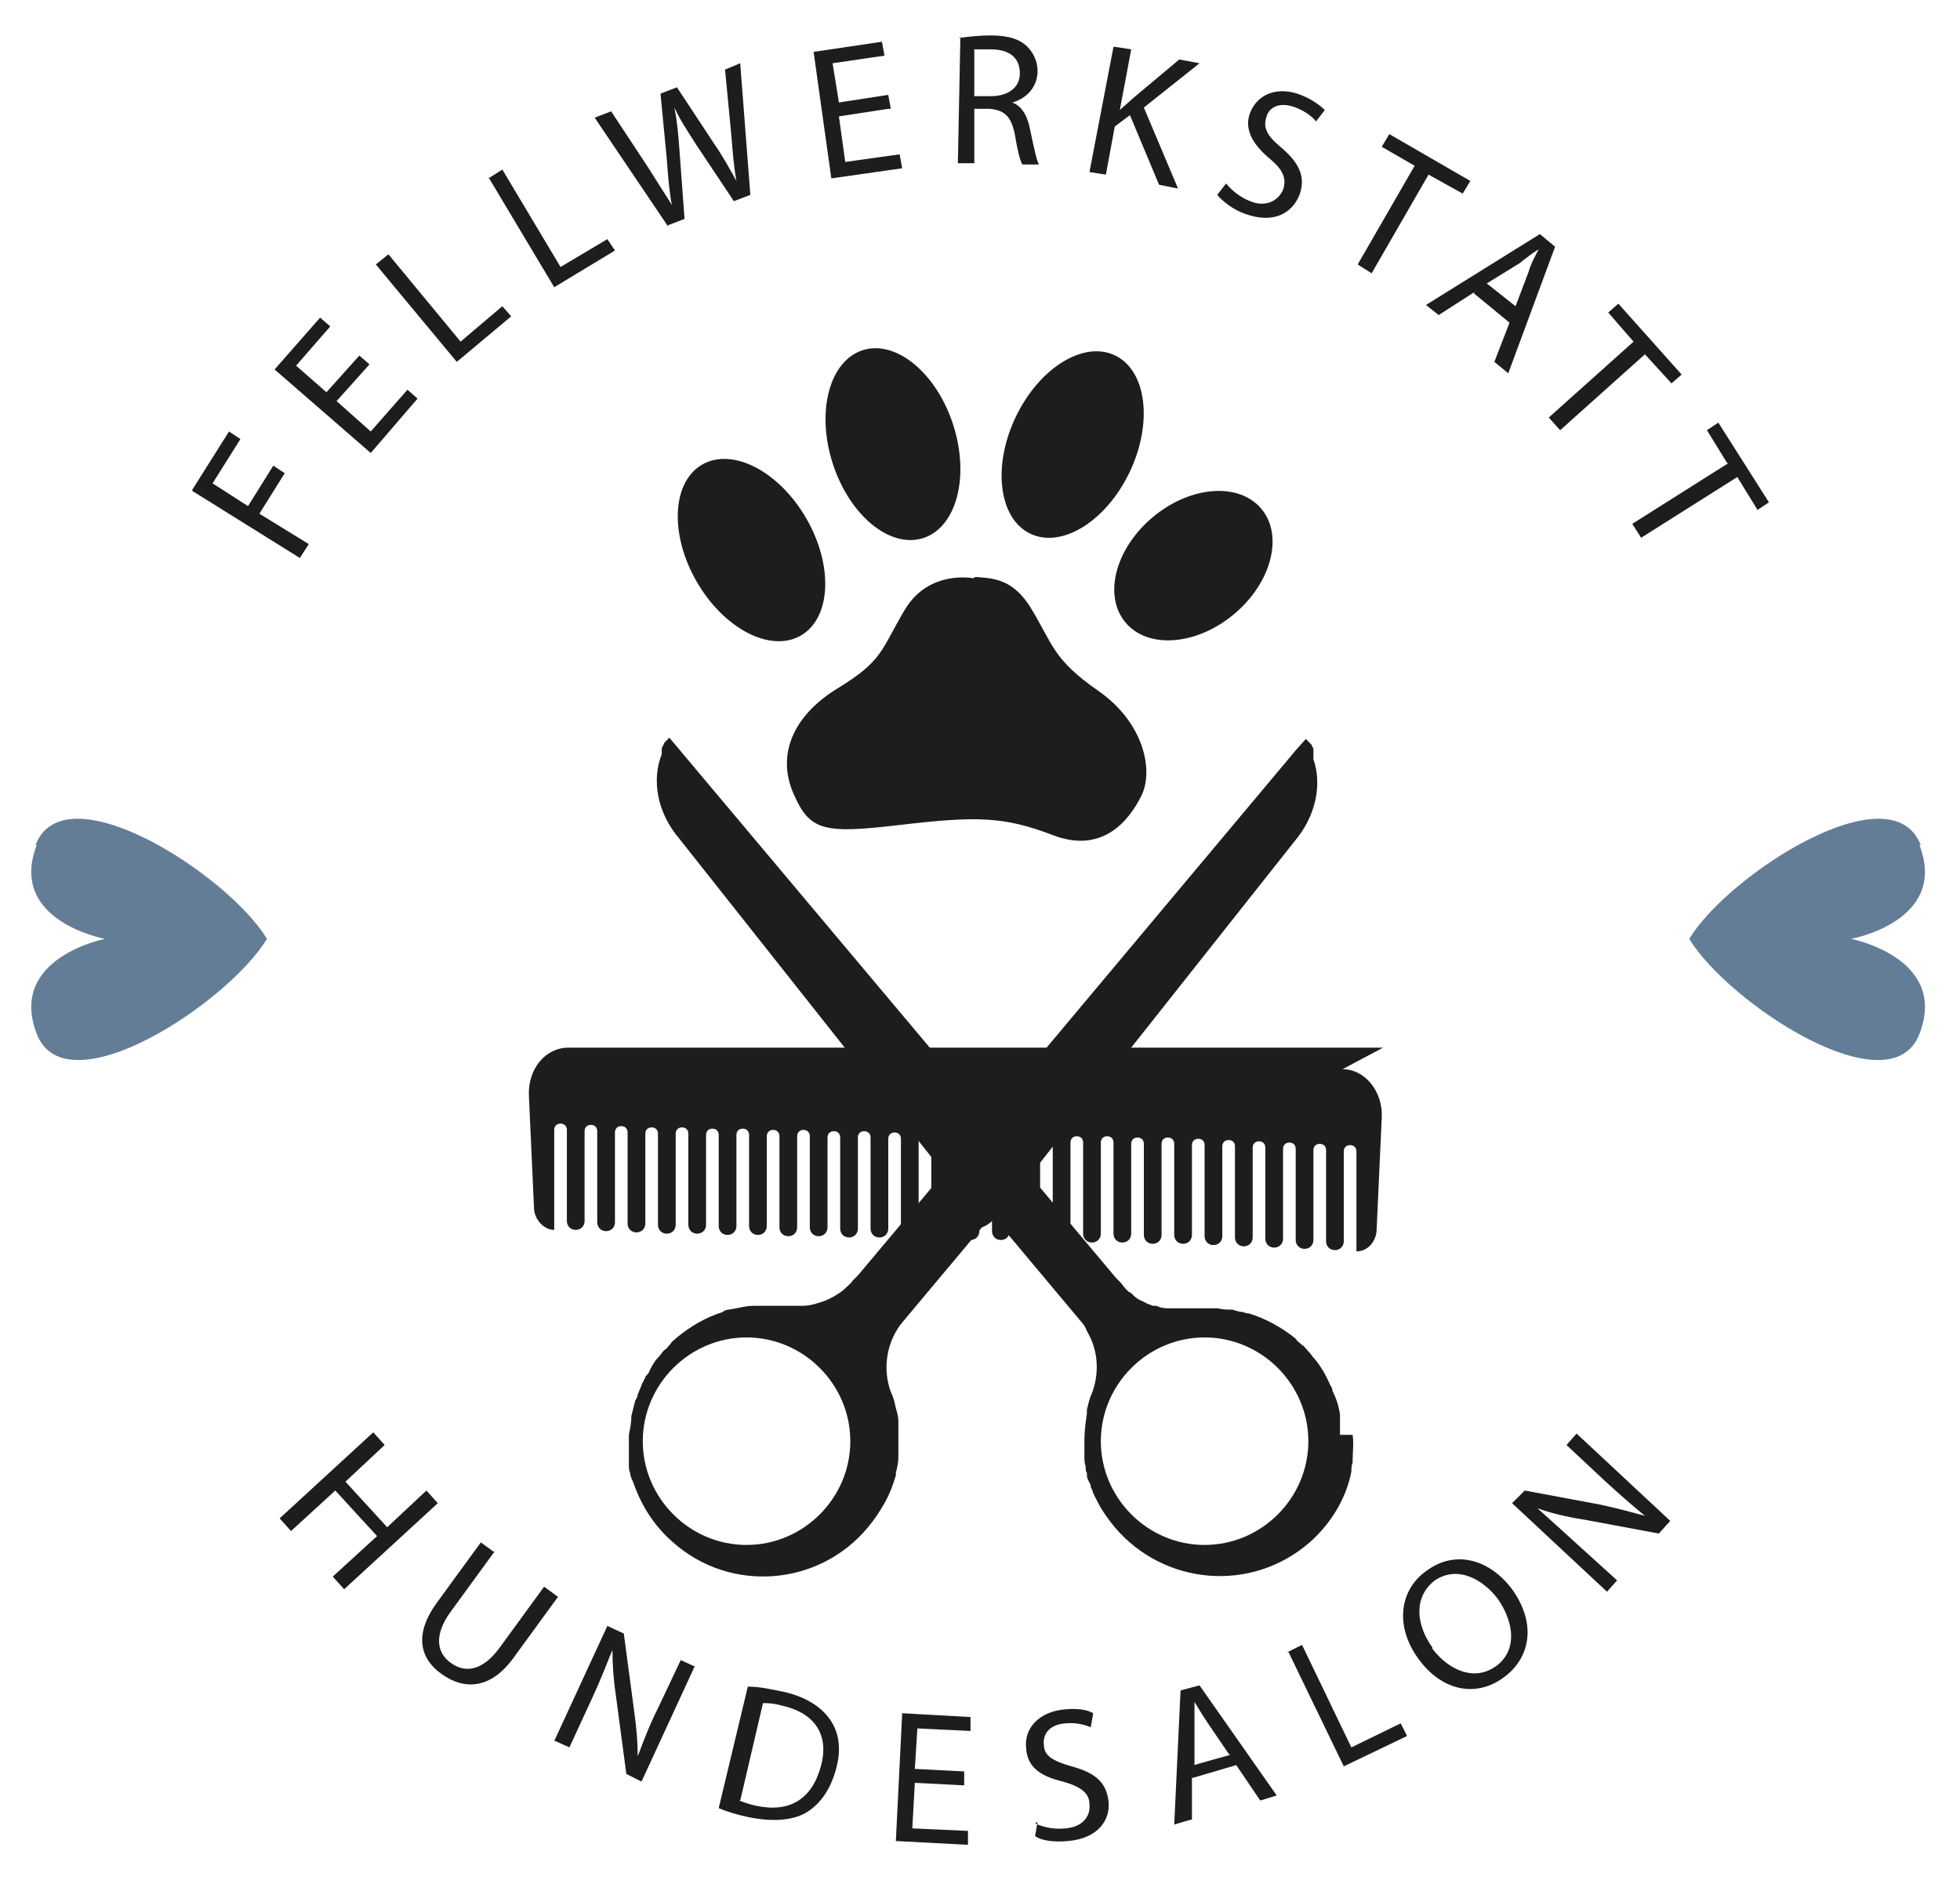
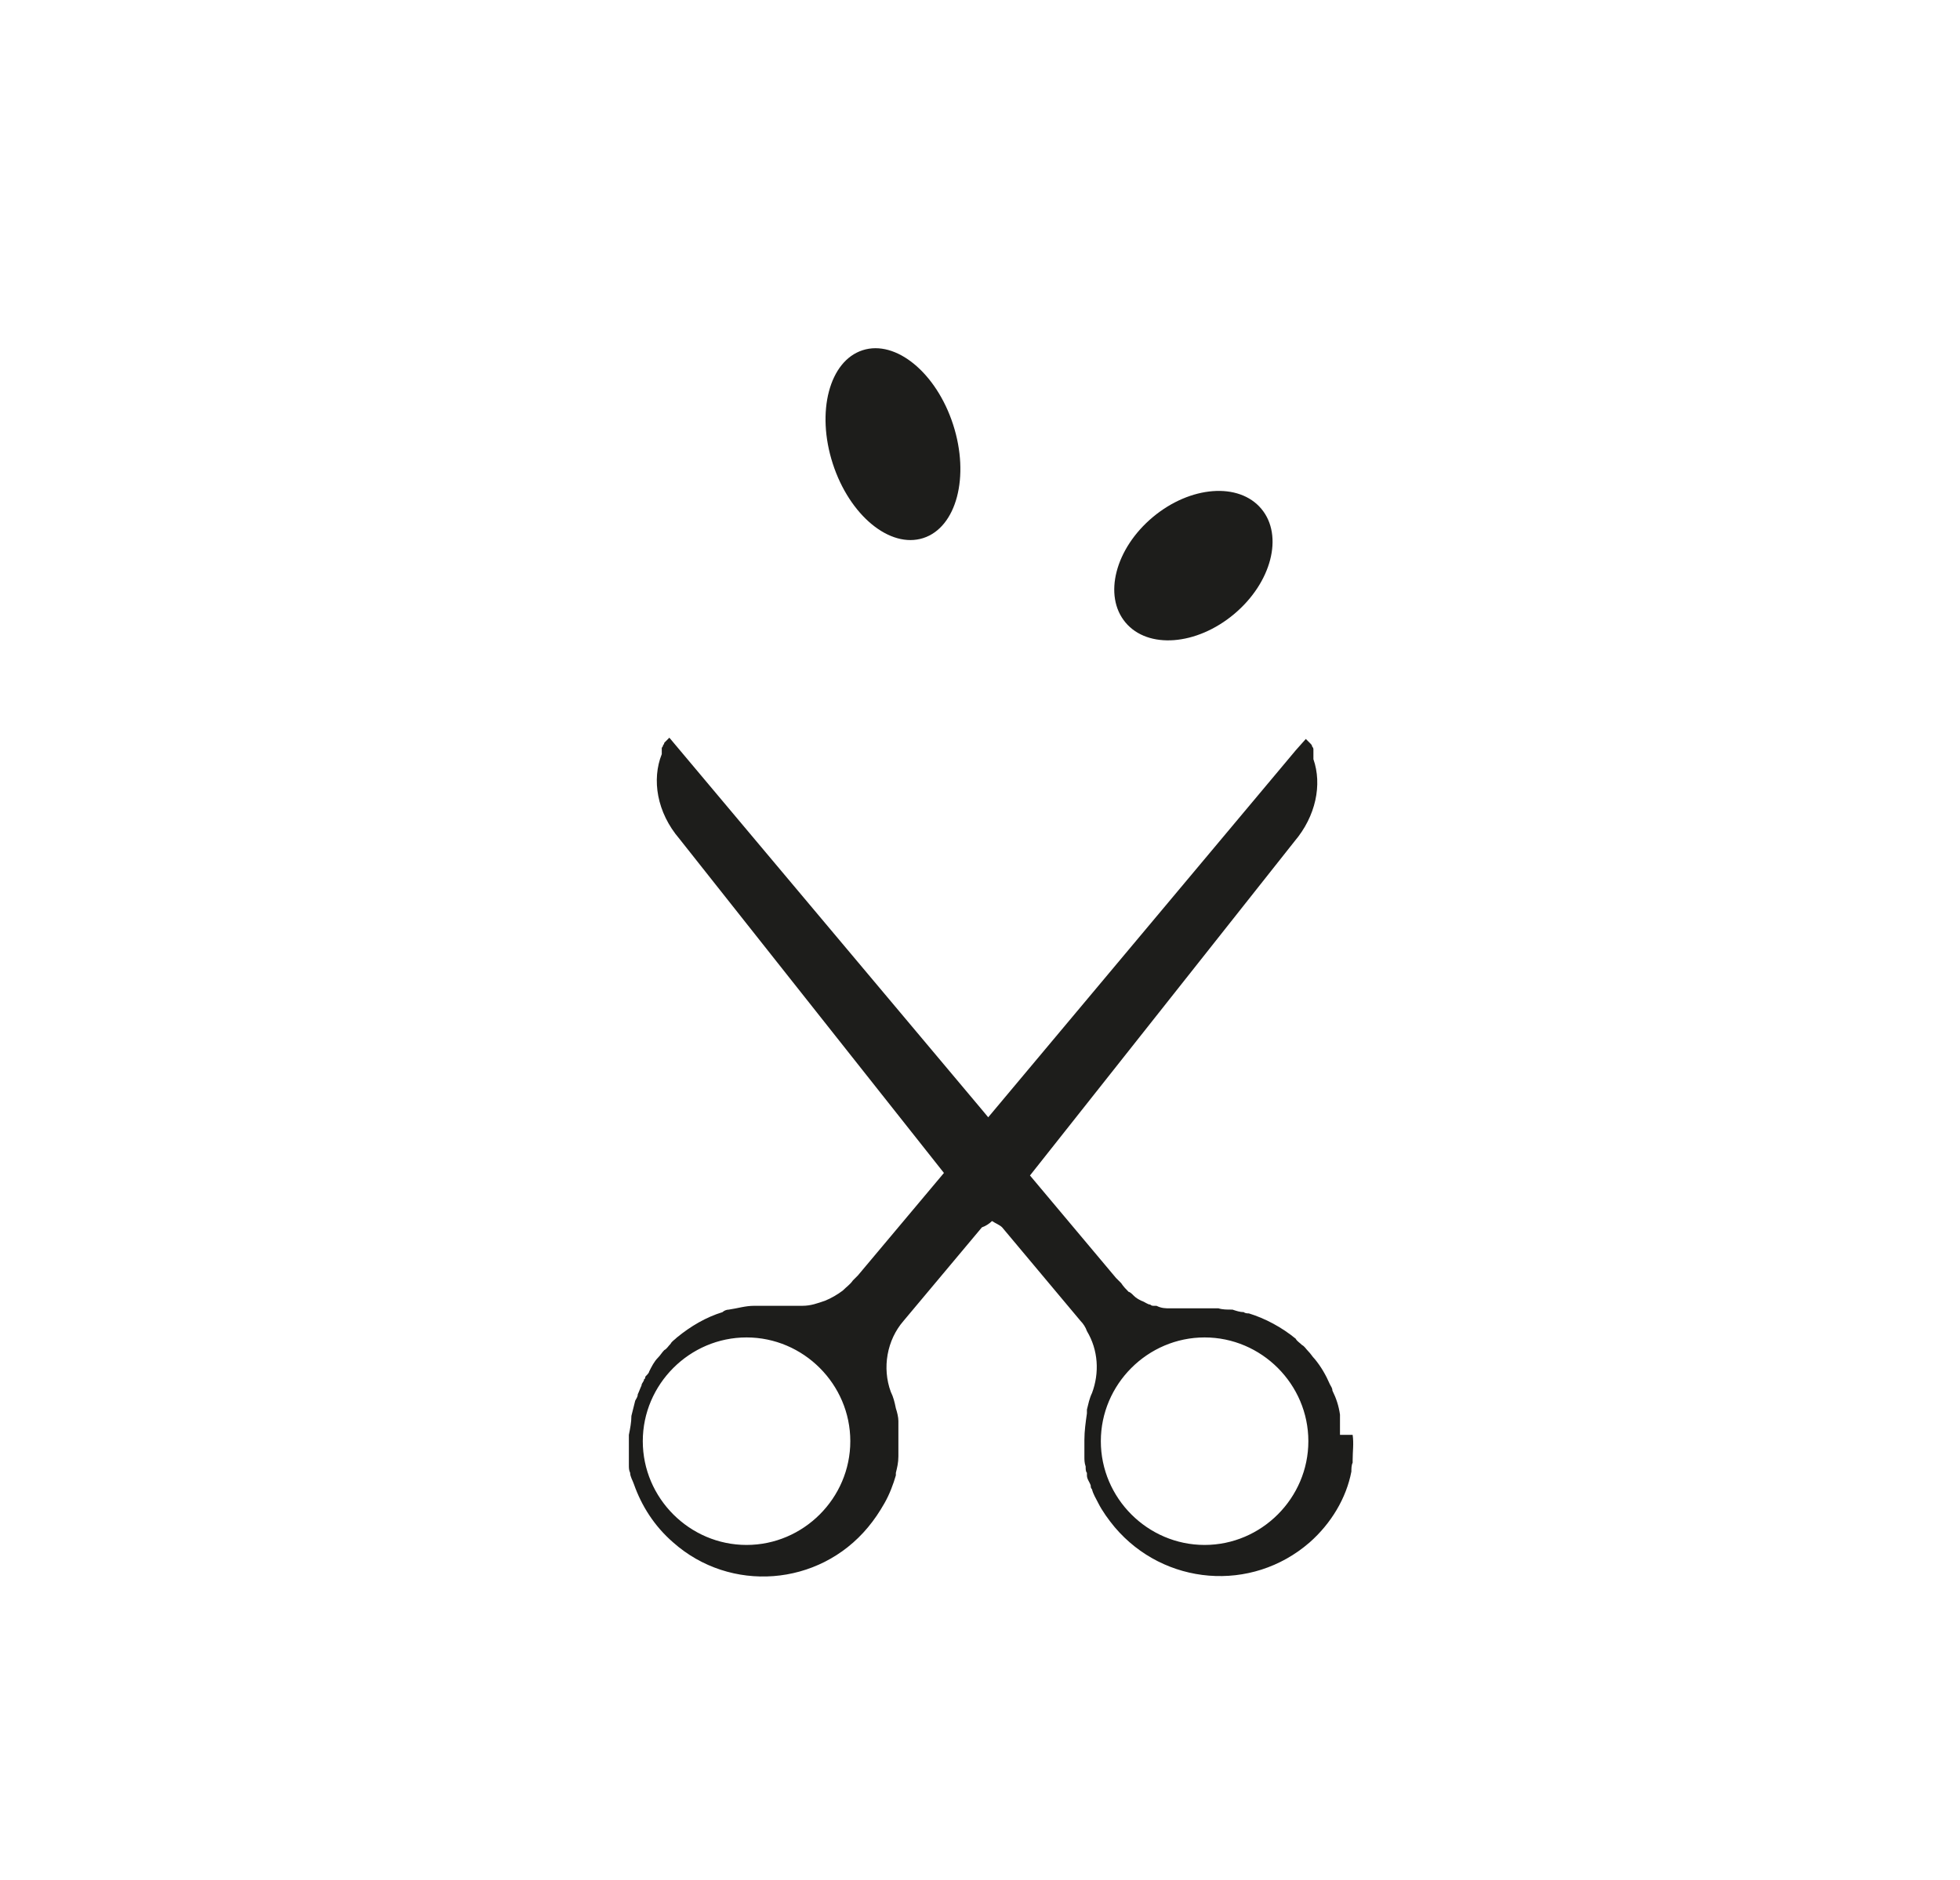
<svg xmlns="http://www.w3.org/2000/svg" viewBox="0 0 154.9 148.6">
  <defs>
    <style>.st1{fill:#1d1d1b}</style>
  </defs>
-   <path class="st1" d="m15.2 38.7 2.9-4.6.9.6-2.2 3.5 2.8 1.8 2-3.2.9.6-2 3.2 3.9 2.4-.7 1.1-8.5-5.3Zm14-9.9-2.6 2.9 2.7 2.4 2.9-3.3.8.7-3.7 4.3-7.6-6.6 3.6-4.1.8.7-2.7 3.1 2.4 2.1 2.6-2.9.8.7Zm.5-7.9 1-.8 5.7 6.9 3.3-2.8.7.8-4.3 3.6-6.4-7.7Zm8.9-6.8 1.1-.7 4.6 7.7 3.7-2.2.6.9-4.8 2.9-5.2-8.7Zm14.2 3.8L47 9.3l1.3-.5 2.9 4.4c.7 1.1 1.4 2.2 1.9 3-.2-1-.3-2.2-.4-3.6l-.5-5.2 1.3-.5 2.9 4.4c.7 1 1.3 2.1 1.8 3-.2-1.1-.3-2.3-.4-3.6l-.5-5.2 1.2-.5.8 10.4-1.3.5-3-4.5c-.7-1.1-1.3-2-1.7-2.9.2 1 .3 2 .4 3.4l.4 5.4-1.3.5Zm17.4-9.3-3.9.6.5 3.6 4.3-.6.2 1.1-5.6.8-1.4-10 5.4-.8.2 1.1-4.1.6.5 3.1 3.9-.6.2 1.1ZM75.8 3c.7-.1 1.6-.2 2.5-.2 1.4 0 2.3.3 2.9.9.5.5.8 1.2.8 1.9 0 1.3-.9 2.2-2 2.5.8.3 1.2 1.1 1.4 2.1.3 1.4.5 2.4.7 2.8h-1.3c-.2-.3-.4-1.2-.6-2.4-.3-1.4-.8-1.9-2-2H77v4.3h-1.3l.2-10ZM77 7.6h1.3c1.4 0 2.3-.7 2.3-1.8 0-1.3-.9-1.9-2.3-1.9H77v3.7Zm11.1-3.9 1.3.2-.9 4.8c.3-.3.7-.6 1-.9l3.7-3.1 1.6.3-4.4 3.5 2.7 6.4-1.5-.3-2.3-5.5-1.2.9-.7 3.8-1.3-.2L88 3.7Zm8.8 10.8c.4.5 1.1 1.1 1.9 1.4 1.2.5 2.2 0 2.6-.9.3-.9 0-1.6-1.1-2.5-1.3-1.1-2-2.3-1.5-3.6.6-1.5 2.2-2.1 4-1.4 1 .4 1.6.9 1.9 1.2l-.7.9c-.2-.3-.8-.8-1.6-1.1-1.3-.5-2.1 0-2.3.7-.3.9 0 1.5 1.2 2.5 1.4 1.2 1.9 2.3 1.4 3.7-.6 1.5-2.1 2.3-4.3 1.5-.9-.3-1.8-1-2.2-1.5l.7-.9Zm14.9-1.4-2.6-1.5.6-1 6.4 3.7-.6 1-2.7-1.5-4.5 7.8-1.1-.7 4.5-7.8Zm4.7 10-2.8 1.8-1-.8 9-5.6 1.2 1-3.7 10-1.1-.9 1.2-3.1-2.8-2.3Zm3.2 1.3 1.1-2.9c.2-.7.5-1.2.8-1.8-.5.3-1 .7-1.5 1.1l-2.6 1.6 2.4 1.9Zm9.4 2.6-2-2.3.8-.7 5 5.6-.8.7L130 28l-6.7 6-.9-1 6.7-6Zm7.4 9.6-1.6-2.6.9-.6 4 6.3-.9.6-1.6-2.6-7.6 4.8-.7-1.1 7.6-4.8ZM30.4 114.2l-3.1 2.9 3.3 3.6 3.1-2.9.9 1-7.4 6.8-.9-1 3.5-3.2-3.3-3.6L23 121l-.9-1 7.4-6.8.9 1Zm8.7 8.4-3.5 4.8c-1.3 1.8-1.1 3.2 0 4 1.2.9 2.6.6 3.9-1.2l3.5-4.8 1.1.8-3.5 4.8c-1.8 2.5-3.9 2.6-5.7 1.3-1.7-1.2-2.2-3.1-.4-5.6l3.5-4.8 1.1.8Zm4.7 15 4.2-9.1 1.3.6.8 6c.2 1.4.3 2.6.3 3.7.5-1.3.9-2.4 1.6-3.8l1.8-3.8 1.1.5-4.2 9.1-1.2-.6-.8-6c-.2-1.3-.3-2.6-.3-3.8-.5 1.2-.9 2.3-1.6 3.8l-1.8 3.9-1.1-.5Zm15.4-4.3c.8 0 1.7.2 2.7.4 1.8.4 3 1.2 3.7 2.2.7 1 .9 2.3.5 3.8-.4 1.6-1.2 2.8-2.3 3.5-1.1.7-2.8.8-4.7.4-.9-.2-1.6-.4-2.3-.7l2.3-9.6Zm-.8 9c.3.1.8.3 1.3.4 2.7.6 4.5-.5 5.2-3.2.6-2.3-.4-4.1-3.1-4.7-.7-.2-1.2-.2-1.5-.2l-1.8 7.7Zm17.8-1.2-3.9-.2-.2 3.6 4.4.2v1.1l-5.7-.3.5-10.1 5.4.3v1.1l-4.2-.2-.2 3.2 3.9.2v1.1Zm5.6 3c.6.3 1.5.5 2.4.4 1.3-.1 2-.9 1.9-1.9 0-.9-.7-1.4-2.1-1.8-1.7-.4-2.8-1.1-2.9-2.6-.2-1.6 1-2.9 3-3.1 1-.1 1.8 0 2.3.3l-.2 1.1c-.3-.1-1-.4-2-.3-1.4.1-1.8 1-1.7 1.7 0 .9.8 1.3 2.2 1.7 1.8.5 2.7 1.2 2.9 2.7.2 1.5-.8 3-3.2 3.2-1 .1-2.1 0-2.6-.4l.2-1.1Zm12.4-3.6v3.3c-.1 0-1.4.4-1.4.4l.5-10.6 1.5-.4 6.1 8.7-1.3.4-1.9-2.8-3.4 1Zm2.9-1.9-1.7-2.5c-.4-.6-.7-1.1-1-1.6v5c-.1 0 2.8-.8 2.8-.8Zm4.6-8 1.2-.6 3.9 8.1 3.9-1.9.5 1-5 2.4-4.4-9.1Zm17.8-5c2 2.8 1.4 5.5-.7 7-2.2 1.6-4.9 1-6.7-1.5-1.9-2.6-1.5-5.5.7-7 2.2-1.6 4.9-.9 6.7 1.5Zm-6.3 4.7c1.3 1.7 3.3 2.6 5 1.4 1.7-1.2 1.5-3.4.2-5.3-1.2-1.6-3.2-2.7-5-1.5-1.7 1.3-1.5 3.5-.2 5.3Zm13.7-4.6-7.4-6.9 1-1 5.9 1.1c1.4.3 2.5.6 3.6.9-1.1-.9-2-1.7-3.1-2.7l-3.1-2.9.8-.9 7.4 6.9-.9 1-5.9-1.1c-1.3-.2-2.6-.5-3.7-.9 1 .9 1.9 1.7 3.1 2.8l3.2 2.9-.8.9Z" />
-   <path d="M2.9 66.8c-2.3 6 5.4 7.4 5.4 7.4s-7.7 1.5-5.4 7.5 15.1-2.4 18.2-7.5c-3.1-5.1-16-13.4-18.3-7.4Zm148.8 0c2.3 6-5.4 7.4-5.4 7.4s7.7 1.5 5.4 7.5-15.1-2.4-18.2-7.5c3.1-5.1 16-13.4 18.3-7.4Z" style="fill:#637d96" />
-   <ellipse class="st1" cx="59.4" cy="43.5" rx="5" ry="7.8" transform="rotate(-30 59.344 43.501)" />
  <ellipse class="st1" cx="70.6" cy="35.1" rx="5" ry="7.8" transform="rotate(-17.9 70.59 35.194)" />
-   <ellipse class="st1" cx="84.8" cy="35.1" rx="7.8" ry="5" transform="rotate(-64.7 84.814 35.138)" />
  <ellipse class="st1" cx="94.3" cy="44.7" rx="7" ry="5" transform="rotate(-39.9 94.313 44.68)" />
-   <path class="st1" d="M76.9 45.7s-3.5-.7-5.4 2.5-1.7 4-5.3 6.2-4.8 5.3-3.5 8.3 2.4 3.2 8.4 2.5 8.2-.7 12.1.8 6-1.1 7-3.1.2-5.8-3.4-8.3c-3.6-2.5-3.6-3.7-5.3-6.5-1.4-2.3-2.9-2.4-4.4-2.5Zm32.4 37.1H44.9c-1.8 0-3.2 1.7-3.1 3.8l.4 8.8c0 1 .8 1.8 1.6 1.8v-7.9c0-.3.2-.5.5-.5s.5.2.5.5v7.2c0 .4.3.7.7.7.4 0 .7-.3.7-.7v-7.1c0-.3.2-.5.5-.5s.5.2.5.5v7.2c0 .4.3.7.7.7.4 0 .7-.3.7-.7v-7.1c0-.3.2-.5.5-.5s.5.2.5.5v7.2c0 .4.3.7.7.7.4 0 .7-.3.7-.7v-7.1c0-.3.2-.5.5-.5s.5.2.5.5v7.2c0 .4.3.7.7.7.4 0 .7-.3.7-.7v-7.2c0-.3.2-.5.5-.5s.5.2.5.5v7.2c0 .4.3.7.7.7.4 0 .7-.3.7-.7v-7.1c0-.3.2-.5.5-.5s.5.2.5.5v7.2c0 .4.3.7.7.7.4 0 .7-.3.7-.7v-7.2c0-.3.2-.5.5-.5s.5.2.5.5v7.2c0 .4.3.7.7.7.4 0 .7-.3.7-.7v-7.1c0-.3.2-.5.5-.5s.5.2.5.5V97c0 .4.3.7.7.7.4 0 .7-.3.7-.7v-7.2c0-.3.2-.5.5-.5s.5.2.5.5V97c0 .4.3.7.7.7.4 0 .7-.3.7-.7v-7.1c0-.3.2-.5.5-.5s.5.2.5.5v7.2c0 .4.3.7.7.7.4 0 .7-.3.7-.7v-7.2c0-.3.2-.5.5-.5s.5.2.5.5v7.2c0 .4.3.7.7.7.4 0 .7-.3.7-.7V90c0-.3.2-.5.5-.5s.5.2.5.5v7.2c0 .4.3.7.7.7.4 0 .7-.3.7-.7V90c0-.3.2-.5.5-.5s.5.2.5.5v7.2c0 .4.3.7.7.7.4 0 .7-.3.7-.7v-7.1c0-.3.2-.5.5-.5s.5.2.5.5v7.2c0 .4.3.7.7.7.4 0 .7-.3.7-.7v-7.2c0-.3.2-.5.5-.5s.5.2.5.5v7.2c0 .4.3.7.7.7.4 0 .7-.3.7-.7v-7.1c0-.3.2-.5.5-.5s.5.2.5.5v7.2c0 .4.3.7.7.7.4 0 .7-.3.7-.7v-7.2c0-.3.2-.5.5-.5s.5.2.5.5v7.2c0 .4.3.7.7.7.4 0 .7-.3.7-.7v-7.1c0-.3.2-.5.5-.5s.5.2.5.5v7.2c0 .4.3.7.7.7.4 0 .7-.3.7-.7v-7.2c0-.3.2-.5.5-.5s.5.2.5.5v7.2c0 .4.3.7.7.7.4 0 .7-.3.7-.7v-7.1c0-.3.2-.5.5-.5s.5.2.5.5v7.2c0 .4.3.7.7.7.4 0 .7-.3.7-.7v-7.2c0-.3.2-.5.5-.5s.5.2.5.5v7.2c0 .4.3.7.7.7.4 0 .7-.3.7-.7v-7.1c0-.3.2-.5.5-.5s.5.2.5.5v7.2c0 .4.3.7.7.7.4 0 .7-.3.7-.7v-7.1c0-.3.2-.5.5-.5s.5.2.5.5v7.2c0 .4.3.7.7.7.4 0 .7-.3.7-.7v-7.1c0-.3.2-.5.5-.5s.5.2.5.5v7.2c0 .4.3.7.7.7.4 0 .7-.3.7-.7v-7.1c0-.3.2-.5.5-.5s.5.2.5.5V98c0 .4.3.7.7.7.4 0 .7-.3.7-.7v-7.1c0-.3.2-.5.5-.5s.5.2.5.5v7.2c0 .4.3.7.7.7.4 0 .7-.3.7-.7V91c0-.3.2-.5.5-.5s.5.2.5.5v7.9c.9 0 1.6-.8 1.6-1.8l.4-8.8c.1-2-1.3-3.8-3.1-3.8Z" />
  <path class="st1" d="M105.9 113.4v-1.6c-.1-.7-.3-1.3-.6-1.9 0-.2-.1-.3-.2-.5-.3-.7-.7-1.4-1.2-2-.2-.2-.3-.4-.5-.6-.2-.2-.3-.4-.5-.5-.2-.2-.4-.3-.5-.5-1.1-.9-2.4-1.6-3.7-2-.1 0-.3 0-.4-.1-.3 0-.6-.1-.9-.2h-.1c-.3 0-.7 0-1-.1h-3.8c-.4 0-.7 0-1.1-.2h-.2c-.1 0-.2 0-.3-.1-.2 0-.4-.2-.7-.3-.2-.1-.4-.2-.6-.4l-.1-.1s-.2-.2-.3-.2c-.2-.2-.4-.4-.6-.7l-.4-.4-6.8-8.1 20.9-26.4c1.7-2 2.2-4.5 1.5-6.5v-.8s0-.1-.1-.2c0 0 0-.1-.1-.2l-.2-.2-.2-.2-.8.9-24.3 29-.5-.6-24.7-29.4-.2.2-.2.2s0 .1-.1.2c0 0 0 .1-.1.2v.5c-.8 2-.4 4.6 1.4 6.7l20.9 26.4-6.8 8.1-.4.4c-.2.3-.5.5-.8.8-.4.3-.9.6-1.4.8-.6.2-1.1.4-1.8.4h-3.8c-.7 0-1.3.2-2 .3-.2 0-.4.1-.5.2-1.3.4-2.5 1.1-3.6 2-.2.2-.4.3-.5.5-.2.2-.3.4-.5.5-.2.2-.3.4-.5.6-.3.3-.5.7-.7 1.1 0 .1-.2.3-.3.4 0 0 0 .2-.1.2 0 .2-.2.3-.2.5-.1.2-.2.5-.3.7 0 .2-.1.3-.2.5l-.3 1.2c0 .5-.1 1-.2 1.5v2.4c0 .2 0 .4.1.6 0 .3.2.6.3.9.6 1.7 1.6 3.3 3.1 4.6 4.5 4 11.5 3.5 15.4-1.2.5-.6.9-1.2 1.3-1.9s.7-1.5.9-2.2v-.2c.1-.4.2-.8.2-1.3v-2.8c0-.3-.1-.7-.2-1-.1-.5-.2-.9-.4-1.3-.7-1.9-.3-4.1 1-5.6l6.2-7.4c.3-.1.6-.3.8-.5.3.2.6.3.8.5l6.2 7.4c.2.2.4.5.5.8.9 1.5 1 3.3.4 4.9-.2.4-.3.9-.4 1.3v.3c-.1.7-.2 1.4-.2 2.1v1.3c0 .3 0 .5.1.8 0 .2 0 .4.1.5v.2c0 .3.2.5.3.8 0 .1 0 .2.1.3.1.4.3.7.5 1.1.3.6.8 1.3 1.3 1.9 3.9 4.6 10.8 5.2 15.4 1.2 1.7-1.5 2.9-3.5 3.3-5.6 0-.2 0-.5.1-.7v-.2c0-.7.1-1.3 0-2ZM59 122.1c-4.5 0-8.2-3.7-8.2-8.2s3.7-8.2 8.2-8.2 8.2 3.7 8.2 8.2-3.7 8.2-8.2 8.2Zm36.2 0c-4.5 0-8.2-3.7-8.2-8.2s3.7-8.2 8.2-8.2 8.2 3.7 8.2 8.2-3.7 8.2-8.2 8.2Z" />
</svg>